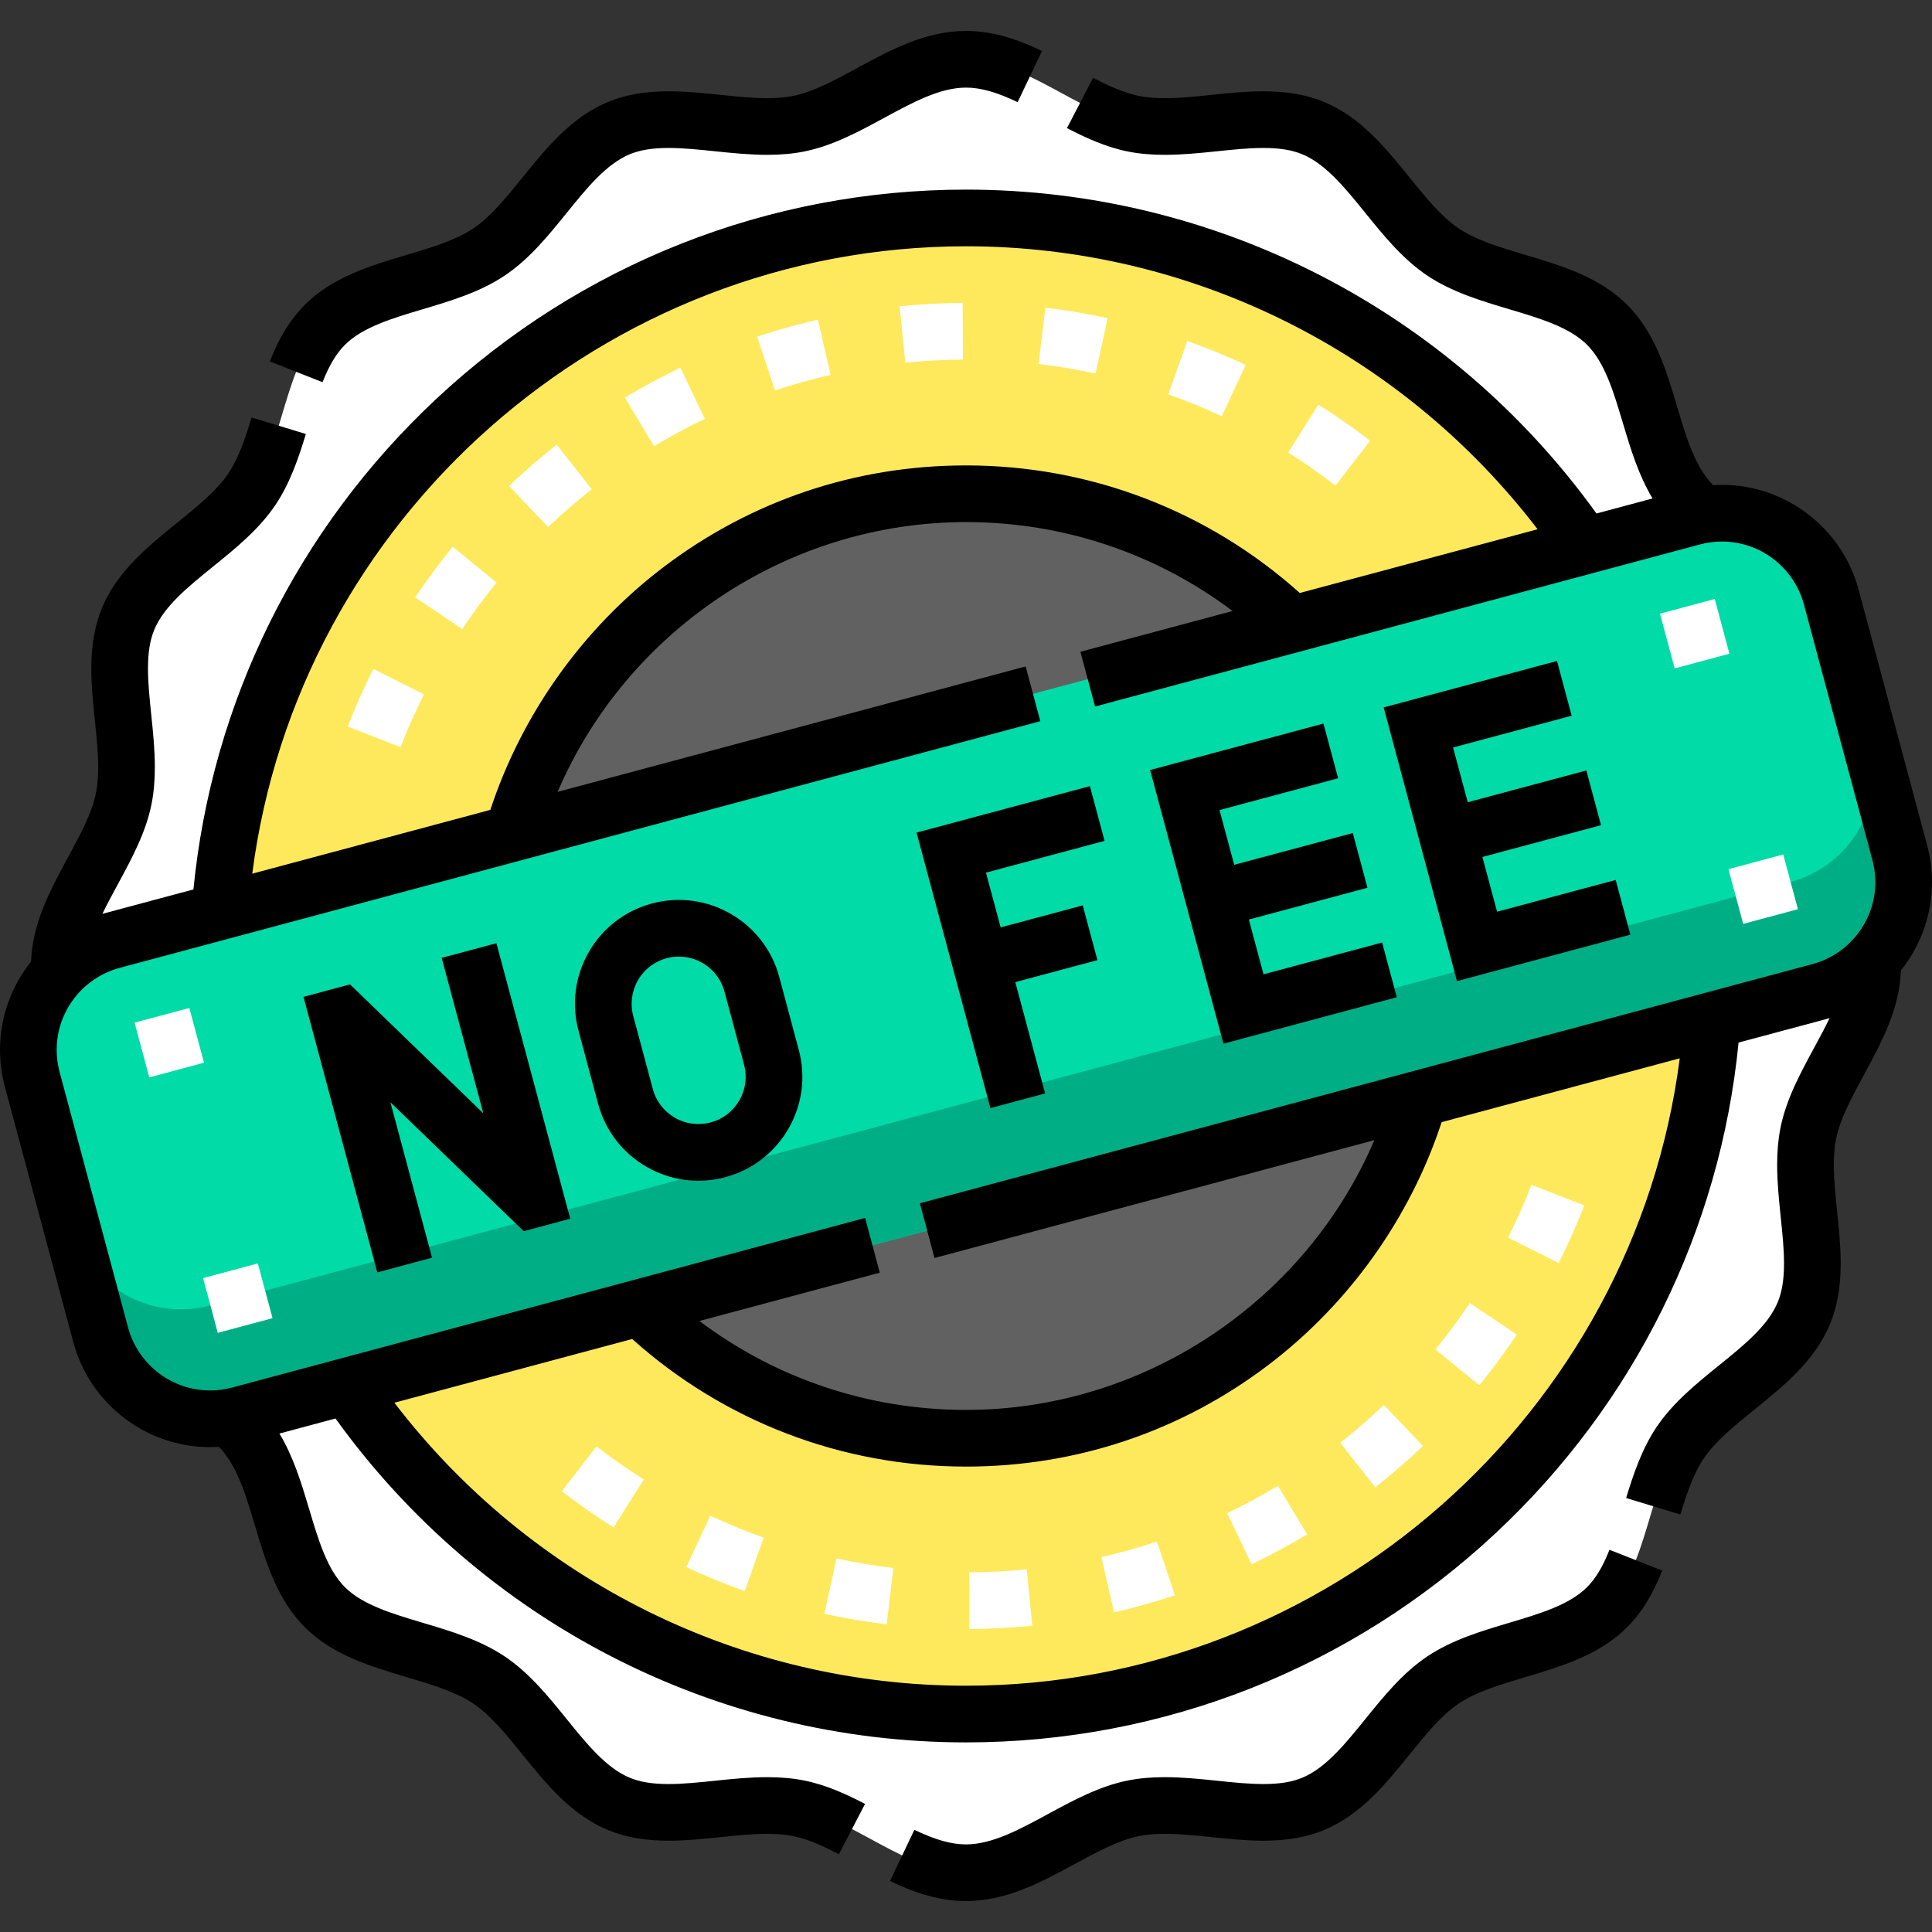
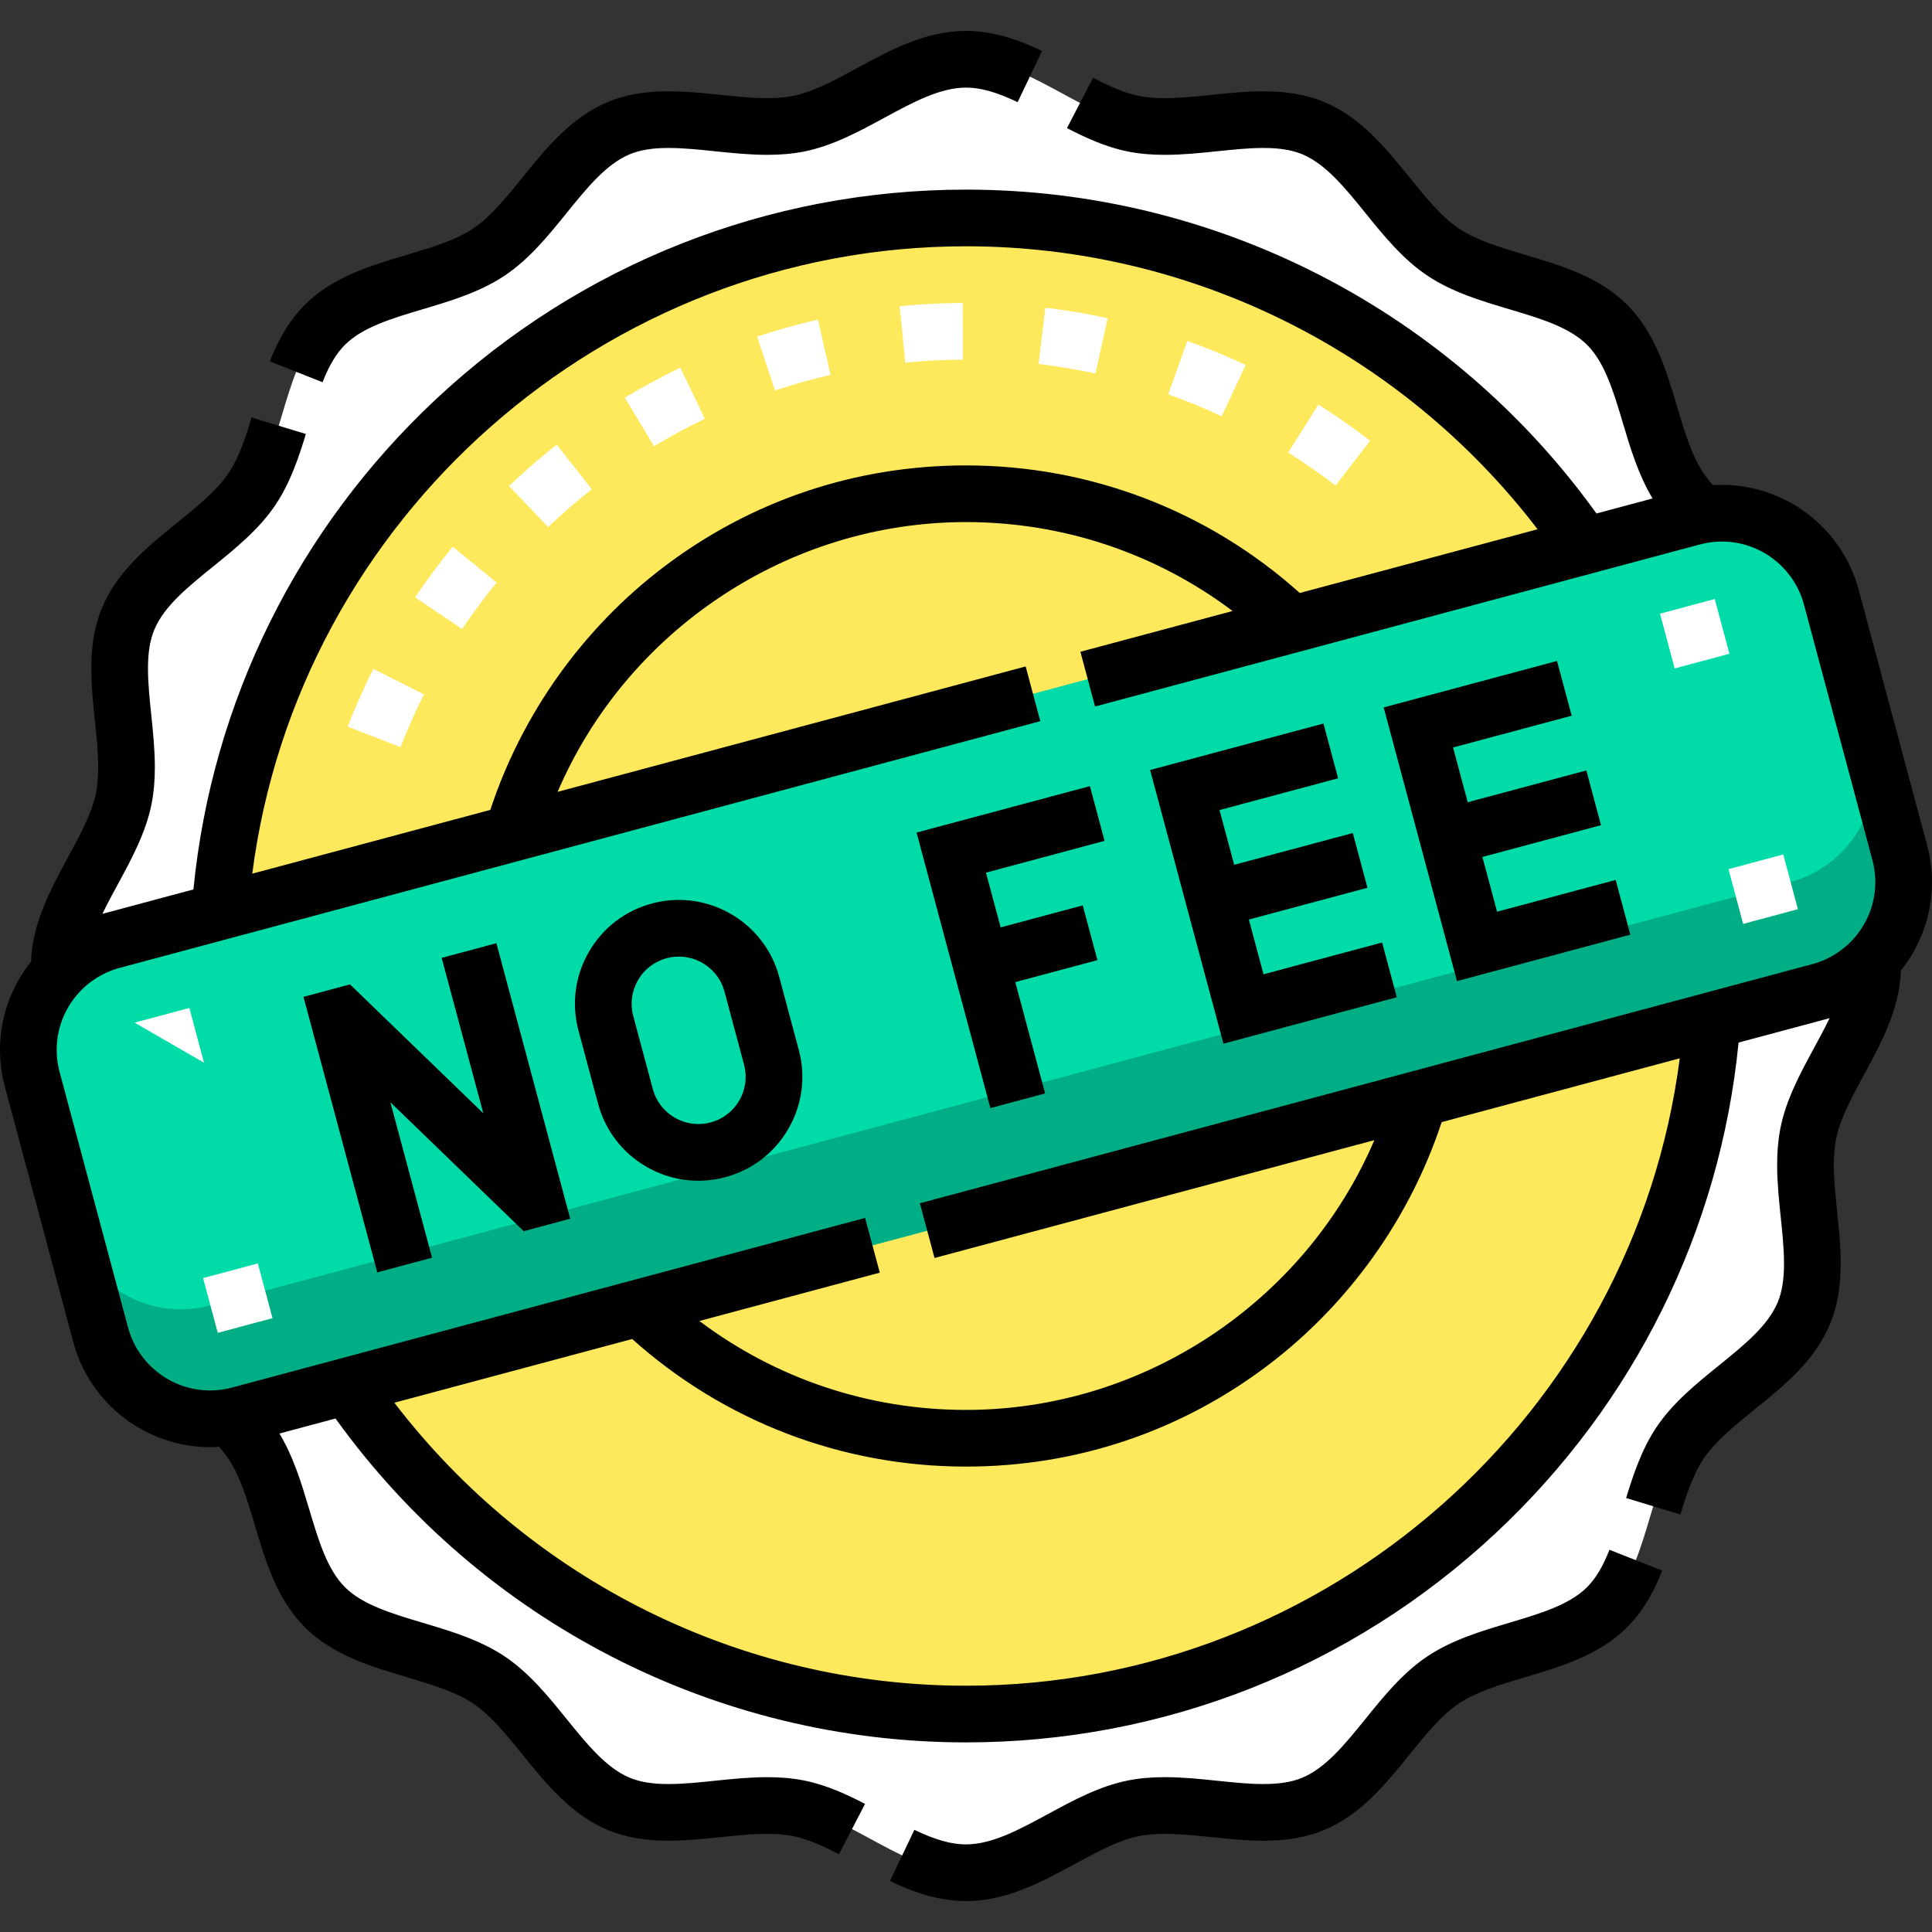
<svg xmlns="http://www.w3.org/2000/svg" id="Capa_1" enable-background="new 0 0 511.378 511.378" height="512" viewBox="0 0 511.378 511.378" width="512">
  <rect x="0" y="0" width="511.378" height="511.378" fill="#333333" stroke="none" />
  <g>
    <g id="Filled_00000077300369230159946590000006735490110800659072_">
      <path d="m495.688 255.689c0 15.601-14.151 29.609-17.068 44.354-3.005 15.194 4.652 33.535-1.145 47.514-5.898 14.223-24.341 21.752-32.805 34.394-8.529 12.739-8.477 32.643-19.278 43.443-10.801 10.801-30.704 10.749-43.443 19.277-12.642 8.464-20.171 26.906-34.394 32.804-13.979 5.797-32.32-1.861-47.513 1.144-14.745 2.917-28.753 17.068-44.354 17.068s-29.609-14.151-44.354-17.068c-15.194-3.005-33.535 4.652-47.514-1.145-14.223-5.898-21.752-24.341-34.394-32.805-12.739-8.529-32.643-8.477-43.443-19.278-10.801-10.801-10.749-30.704-19.277-43.443-8.464-12.642-26.906-20.171-32.804-34.394-5.797-13.979 1.861-32.32-1.144-47.513-2.917-14.745-17.068-28.753-17.068-44.354s14.151-29.609 17.068-44.354c3.005-15.194-4.652-33.535 1.145-47.514 5.898-14.223 24.341-21.752 32.805-34.394 8.529-12.739 8.477-32.643 19.278-43.443 10.801-10.801 30.704-10.749 43.443-19.277 12.642-8.464 20.171-26.906 34.394-32.804 13.979-5.797 32.32 1.861 47.513-1.144 14.745-2.917 28.753-17.068 44.354-17.068s29.609 14.151 44.354 17.068c15.194 3.005 33.535-4.652 47.514 1.145 14.223 5.898 21.752 24.341 34.394 32.805 12.739 8.529 32.643 8.477 43.443 19.278 10.801 10.801 10.749 30.704 19.277 43.443 8.464 12.642 26.906 20.171 32.804 34.394 5.797 13.979-1.861 32.32 1.144 47.513 2.917 14.745 17.068 28.753 17.068 44.354z" fill="#fff" />
      <circle cx="255.688" cy="255.689" fill="#fee95d" r="198" />
-       <circle cx="255.688" cy="255.689" fill="#616161" r="125" />
      <path d="m481.635 262.44-418.246 112.068c-16.004 4.288-32.454-5.209-36.742-21.213l-18.118-67.615c-4.288-16.004 5.209-32.454 21.213-36.742l418.246-112.069c16.004-4.288 32.454 5.209 36.742 21.213l18.117 67.615c4.289 16.004-5.208 32.455-21.212 36.743z" fill="#00dba8" />
      <path d="m473.87 233.462-418.246 112.069c-16.004 4.288-32.454-5.209-36.742-21.213l7.765 28.978c4.288 16.004 20.738 25.501 36.742 21.213l418.246-112.069c16.004-4.288 25.501-20.739 21.213-36.742l-7.765-28.978c4.288 16.004-5.209 32.454-21.213 36.742z" fill="#00ae85" />
    </g>
    <g fill="#fff">
      <g>
        <path d="m106.012 197.756-13.982-5.431c2.01-5.174 4.295-10.312 6.792-15.274l13.398 6.744c-2.283 4.535-4.371 9.232-6.208 13.961zm16.322-31.275-12.454-8.36c3.089-4.602 6.438-9.115 9.955-13.413l11.609 9.499c-3.218 3.933-6.283 8.063-9.11 12.274zm22.748-26.98-10.346-10.861c4.019-3.828 8.265-7.507 12.622-10.934l9.275 11.789c-3.988 3.137-7.874 6.503-11.551 10.006zm208.417-10.967c-4.02-3.101-8.235-6.045-12.529-8.75l7.994-12.692c4.694 2.957 9.303 6.175 13.697 9.565zm-180.372-10.434-7.741-12.848c4.755-2.865 9.701-5.532 14.698-7.928l6.483 13.526c-4.569 2.191-9.091 4.63-13.44 7.25zm150.245-7.923c-4.599-2.149-9.354-4.1-14.134-5.798l5.021-14.135c5.229 1.857 10.432 3.991 15.464 6.343zm-118.234-6.833-4.736-14.233c5.266-1.752 10.68-3.269 16.091-4.509l3.35 14.621c-4.947 1.133-9.894 2.52-14.705 4.121zm84.833-4.469c-4.953-1.083-10.021-1.938-15.065-2.542l1.785-14.894c5.518.662 11.063 1.597 16.483 2.782zm-50.352-2.888-1.49-14.926c5.505-.55 11.116-.842 16.675-.87l.075 15c-5.089.025-10.223.293-15.26.796z" />
-         <path d="m256.573 431.187-.075-15c5.089-.025 10.223-.293 15.26-.796l1.49 14.926c-5.506.549-11.116.842-16.675.87zm-21.886-1.249c-5.519-.662-11.064-1.598-16.482-2.782l3.203-14.654c4.952 1.083 10.021 1.938 15.064 2.542zm60.198-3.162-3.35-14.622c4.944-1.132 9.892-2.519 14.705-4.12l4.736 14.233c-5.268 1.753-10.682 3.269-16.091 4.509zm-97.768-5.643c-5.229-1.858-10.432-3.992-15.463-6.343l6.351-13.589c4.599 2.149 9.354 4.1 14.134 5.798zm134.177-7.079-6.484-13.526c4.571-2.191 9.093-4.63 13.439-7.25l7.742 12.848c-4.754 2.864-9.698 5.531-14.697 7.928zm-168.882-9.769c-4.69-2.955-9.298-6.173-13.695-9.563l9.16-11.878c4.024 3.103 8.24 6.047 12.531 8.75zm201.608-10.613-9.275-11.788c3.986-3.137 7.873-6.504 11.551-10.007l10.346 10.861c-4.02 3.827-8.266 7.506-12.622 10.934zm27.521-27.002-11.609-9.5c3.216-3.93 6.281-8.059 9.109-12.274l12.455 8.36c-3.092 4.607-6.441 9.119-9.955 13.414zm21.015-32.344-13.398-6.743c2.282-4.535 4.371-9.233 6.208-13.962l13.982 5.433c-2.011 5.173-4.295 10.311-6.792 15.272z" />
      </g>
      <path d="m55.368 336.09h15v15h-15z" transform="matrix(.966 -.259 .259 .966 -86.777 27.975)" />
-       <path d="m37.251 268.475h15v15h-15z" transform="matrix(.966 -.259 .259 .966 -69.896 20.983)" />
+       <path d="m37.251 268.475h15v15z" transform="matrix(.966 -.259 .259 .966 -69.896 20.983)" />
      <path d="m459.125 227.903h15v15h-15z" transform="matrix(.966 -.259 .259 .966 -45.031 128.811)" />
      <path d="m441.008 160.288h15v15h-15z" transform="matrix(.966 -.259 .259 .966 -28.146 121.817)" />
    </g>
    <g id="Outline_00000047058243251931851910000009814515827645443712_">
      <path d="m91.287 91.286c4.693-4.692 12.434-7.001 20.63-9.445 7.433-2.216 15.119-4.508 21.683-8.903 6.495-4.348 11.506-10.54 16.354-16.529 5.412-6.686 10.523-13.001 16.741-15.58 2.739-1.136 6.007-1.665 10.286-1.665 3.83 0 7.894.42 12.196.866 4.529.469 9.212.954 13.89.954 3.584 0 6.766-.285 9.725-.87 7.555-1.495 14.494-5.257 21.204-8.896 7.615-4.129 14.807-8.03 21.695-8.03 3.862 0 8.078 1.188 13.668 3.851l6.451-13.542c-5.189-2.472-12.166-5.309-20.12-5.309-10.693 0-19.921 5.004-28.845 9.844-5.989 3.248-11.645 6.315-16.964 7.367-1.989.394-4.218.585-6.814.585-3.903 0-8.003-.425-12.345-.874-4.492-.465-9.137-.946-13.741-.946-6.23 0-11.474.918-16.031 2.808-9.736 4.038-16.304 12.152-22.655 19.999-4.335 5.356-8.43 10.416-13.039 13.501-4.68 3.133-10.967 5.008-17.625 6.993-9.623 2.87-19.574 5.837-26.95 13.213-3.782 3.782-6.727 8.543-9.267 14.985l13.954 5.503c1.759-4.461 3.64-7.601 5.919-9.88z" />
      <path d="m510.092 223.756-18.117-67.614c-4.385-16.37-19.272-27.803-36.203-27.803-.793 0-1.586.028-2.378.079-.966-1.085-1.802-2.137-2.489-3.163-3.133-4.679-5.008-10.967-6.993-17.625-2.87-9.623-5.837-19.574-13.213-26.95s-17.327-10.343-26.95-13.213c-6.657-1.985-12.945-3.86-17.625-6.993-4.607-3.085-8.703-8.145-13.038-13.501-6.352-7.848-12.919-15.962-22.655-19.999-4.559-1.891-9.803-2.809-16.032-2.809-4.604 0-9.248.481-13.739.946-4.342.449-8.442.874-12.346.874-2.596 0-4.824-.191-6.814-.585-4.148-.821-8.483-2.891-12.176-4.808l-6.91 13.313c4.632 2.404 10.176 5.022 16.176 6.209 2.959.585 6.141.87 9.725.87 4.678 0 9.36-.485 13.89-.954 4.303-.446 8.366-.866 12.195-.866 4.278 0 7.547.529 10.286 1.665 6.219 2.579 11.33 8.894 16.741 15.58 4.848 5.988 9.859 12.181 16.354 16.529 6.563 4.395 14.249 6.687 21.682 8.903 8.196 2.444 15.938 4.752 20.63 9.445 4.693 4.693 7.002 12.434 9.445 20.63 2.034 6.818 4.151 13.839 7.876 20.021l-14.846 3.978c-38.686-53.776-100.66-85.728-166.878-85.728-52.204 0-102 19.674-140.215 55.397-36.709 34.315-59.402 80.249-64.279 129.839l-23.393 6.269c-.236.063-.468.136-.702.204 1.238-2.586 2.662-5.218 4.119-7.904 3.639-6.71 7.401-13.648 8.896-21.204.585-2.958.87-6.139.87-9.725 0-4.678-.485-9.361-.954-13.89-.445-4.302-.866-8.366-.866-12.195 0-4.278.529-7.546 1.666-10.286 2.579-6.219 8.894-11.33 15.58-16.742 5.989-4.847 12.181-9.858 16.529-16.353 3.927-5.867 6.197-12.743 8.016-18.727l-14.352-4.362c-1.505 4.953-3.345 10.586-6.129 14.744-3.085 4.608-8.145 8.704-13.501 13.039-7.847 6.352-15.962 12.919-19.999 22.655-1.891 4.559-2.81 9.802-2.81 16.032 0 4.604.481 9.248.946 13.74.45 4.342.874 8.442.874 12.346 0 2.597-.191 4.826-.584 6.814-1.052 5.32-4.12 10.976-7.367 16.964-4.661 8.596-9.461 17.477-9.81 27.673-5.184 6.483-8.225 14.659-8.225 23.382 0 3.268.432 6.54 1.285 9.725l18.117 67.615c4.386 16.369 19.274 27.802 36.204 27.802.793 0 1.586-.028 2.378-.078.966 1.085 1.802 2.136 2.489 3.163 3.133 4.679 5.008 10.967 6.993 17.624 2.87 9.623 5.837 19.574 13.213 26.95s17.327 10.344 26.95 13.213c6.657 1.985 12.945 3.86 17.625 6.993 4.608 3.085 8.703 8.145 13.039 13.501 6.352 7.847 12.919 15.962 22.655 19.999 4.558 1.89 9.802 2.809 16.032 2.809 4.604 0 9.248-.481 13.74-.946 4.342-.449 8.442-.874 12.345-.874 2.595 0 4.824.191 6.814.585 4.148.821 8.483 2.891 12.177 4.808l6.91-13.313c-4.633-2.405-10.177-5.022-16.177-6.209-2.96-.585-6.142-.87-9.725-.87-4.677 0-9.36.485-13.89.954-4.302.446-8.366.866-12.195.866-4.278 0-7.547-.529-10.286-1.665-6.219-2.579-11.33-8.894-16.742-15.58-4.847-5.989-9.859-12.181-16.354-16.529-6.564-4.395-14.25-6.687-21.683-8.903-8.196-2.444-15.937-4.753-20.63-9.445-4.692-4.693-7.001-12.434-9.445-20.63-2.033-6.818-4.151-13.839-7.876-20.021l14.846-3.978c38.686 53.776 100.662 85.728 166.878 85.728 52.204 0 102-19.674 140.215-55.397 36.71-34.316 59.402-80.249 64.279-129.839l23.393-6.269c.236-.063.467-.136.701-.204-1.238 2.586-2.662 5.218-4.118 7.904-3.64 6.71-7.401 13.648-8.896 21.205-.586 2.961-.87 6.143-.87 9.725 0 4.677.485 9.36.954 13.89.445 4.303.866 8.366.866 12.195 0 4.277-.529 7.545-1.665 10.286-2.579 6.218-8.895 11.33-15.58 16.741-5.988 4.847-12.181 9.859-16.529 16.353-3.928 5.867-6.197 12.743-8.016 18.727l14.352 4.362c1.506-4.953 3.345-10.586 6.129-14.744 3.085-4.608 8.145-8.703 13.501-13.039 7.848-6.352 15.962-12.919 19.999-22.656 1.891-4.559 2.81-9.803 2.81-16.031 0-4.604-.481-9.248-.946-13.74-.449-4.341-.874-8.442-.874-12.345 0-2.594.191-4.824.585-6.815 1.053-5.32 4.12-10.976 7.367-16.964 4.661-8.595 9.461-17.476 9.81-27.672 5.182-6.482 8.223-14.658 8.223-23.381.001-3.273-.432-6.545-1.285-9.727zm-254.404-158.567c59.473 0 115.259 27.816 151.297 74.902l-62.944 16.866c-24.334-21.804-55.538-33.768-88.354-33.768-29.231 0-56.947 9.332-80.151 26.987-21.311 16.215-37.428 38.889-45.749 64.19l-63.017 16.886c12.103-93.941 93.098-166.063 188.918-166.063zm0 381c-59.472 0-115.258-27.816-151.298-74.902l62.944-16.866c24.334 21.804 55.538 33.769 88.354 33.769 29.231 0 56.947-9.332 80.151-26.988 21.311-16.215 37.428-38.888 45.748-64.189l63.02-16.886c-12.103 93.94-93.098 166.062-188.919 166.062zm224.005-190.993-236.215 63.294 3.882 14.488 116.417-31.194c-18.258 42.645-60.899 71.405-108.089 71.405-25.707 0-50.3-8.277-70.562-23.536l47.744-12.793-3.882-14.489-167.541 44.893c-1.916.513-3.881.774-5.841.774-10.153 0-19.083-6.861-21.715-16.684l-18.117-67.613c-.514-1.919-.774-3.885-.774-5.844 0-10.153 6.86-19.083 16.683-21.715l243.679-65.293-3.883-14.489-123.88 33.194c18.257-42.644 60.898-71.405 108.089-71.405 25.707 0 50.3 8.277 70.562 23.536l-40.282 10.793 3.883 14.488 160.078-42.893c1.917-.514 3.882-.774 5.842-.774 10.153 0 19.083 6.861 21.715 16.685l18.117 67.616c.514 1.916.774 3.881.774 5.841.001 10.153-6.86 19.082-16.684 21.715z" />
      <path d="m420.09 420.092c-4.692 4.693-12.434 7.001-20.63 9.445-7.433 2.217-15.118 4.509-21.682 8.903-6.495 4.348-11.507 10.541-16.354 16.529-5.411 6.686-10.522 13.001-16.741 15.58-2.738 1.136-6.007 1.665-10.286 1.665-3.829 0-7.893-.421-12.195-.866-4.528-.469-9.212-.954-13.889-.954-3.585 0-6.766.285-9.725.87-7.556 1.495-14.494 5.257-21.204 8.896-7.615 4.129-14.808 8.03-21.696 8.03-3.862 0-8.078-1.188-13.668-3.851l-6.451 13.542c5.189 2.472 12.165 5.309 20.12 5.309 10.693 0 19.922-5.004 28.846-9.844 5.988-3.247 11.645-6.315 16.965-7.367 1.989-.394 4.218-.585 6.813-.585 3.902 0 8.003.425 12.344.874 4.492.465 9.137.946 13.74.946 6.23 0 11.475-.919 16.032-2.809 9.736-4.037 16.304-12.152 22.655-19.999 4.335-5.357 8.431-10.416 13.038-13.501 4.68-3.133 10.968-5.008 17.625-6.993 9.623-2.87 19.574-5.837 26.95-13.213 3.781-3.782 6.726-8.543 9.267-14.985l-13.955-5.503c-1.76 4.463-3.641 7.602-5.919 9.881z" />
      <path d="m334.439 257.881-3.882-14.488 31.393-8.412-3.883-14.489-31.392 8.412-3.883-14.489 31.394-8.412-3.883-14.489-45.882 12.294 19.411 72.444 45.883-12.294-3.883-14.488z" />
      <path d="m396.259 241.317-3.883-14.489 31.394-8.411-3.883-14.489-31.393 8.411-3.883-14.489 31.394-8.411-3.883-14.489-45.882 12.294 19.411 72.444 45.883-12.294-3.883-14.488z" />
      <path d="m288.483 208.079-45.881 12.294 19.542 72.927 14.488-3.883-7.894-29.46 21.734-5.824-3.883-14.488-21.733 5.823-3.882-14.489 31.392-8.411z" />
      <path d="m206.253 258.583c-3.924-14.646-19.033-23.37-33.681-19.445-7.095 1.901-13.025 6.451-16.698 12.812s-4.648 13.772-2.748 20.868l5.176 19.319c1.901 7.095 6.452 13.025 12.813 16.698 6.375 3.685 13.821 4.641 20.867 2.747 7.095-1.901 13.026-6.452 16.698-12.813 3.673-6.361 4.648-13.772 2.748-20.868zm-10.562 32.686c-1.669 2.892-4.365 4.959-7.59 5.824-3.224.864-6.592.421-9.485-1.249-2.892-1.669-4.96-4.365-5.824-7.59l-5.176-19.318c-.864-3.225-.421-6.594 1.249-9.485 2.168-3.839 6.431-6.277 10.822-6.251 5.518 0 10.582 3.688 12.077 9.266l5.176 19.319c.864 3.223.421 6.592-1.249 9.484z" />
      <path d="m116.902 253.536 11.023 41.138-35.286-34.119-12.312 3.299 19.54 72.928 14.489-3.883-11.023-41.138 35.287 34.12 12.312-3.3-19.541-72.927z" />
    </g>
  </g>
</svg>